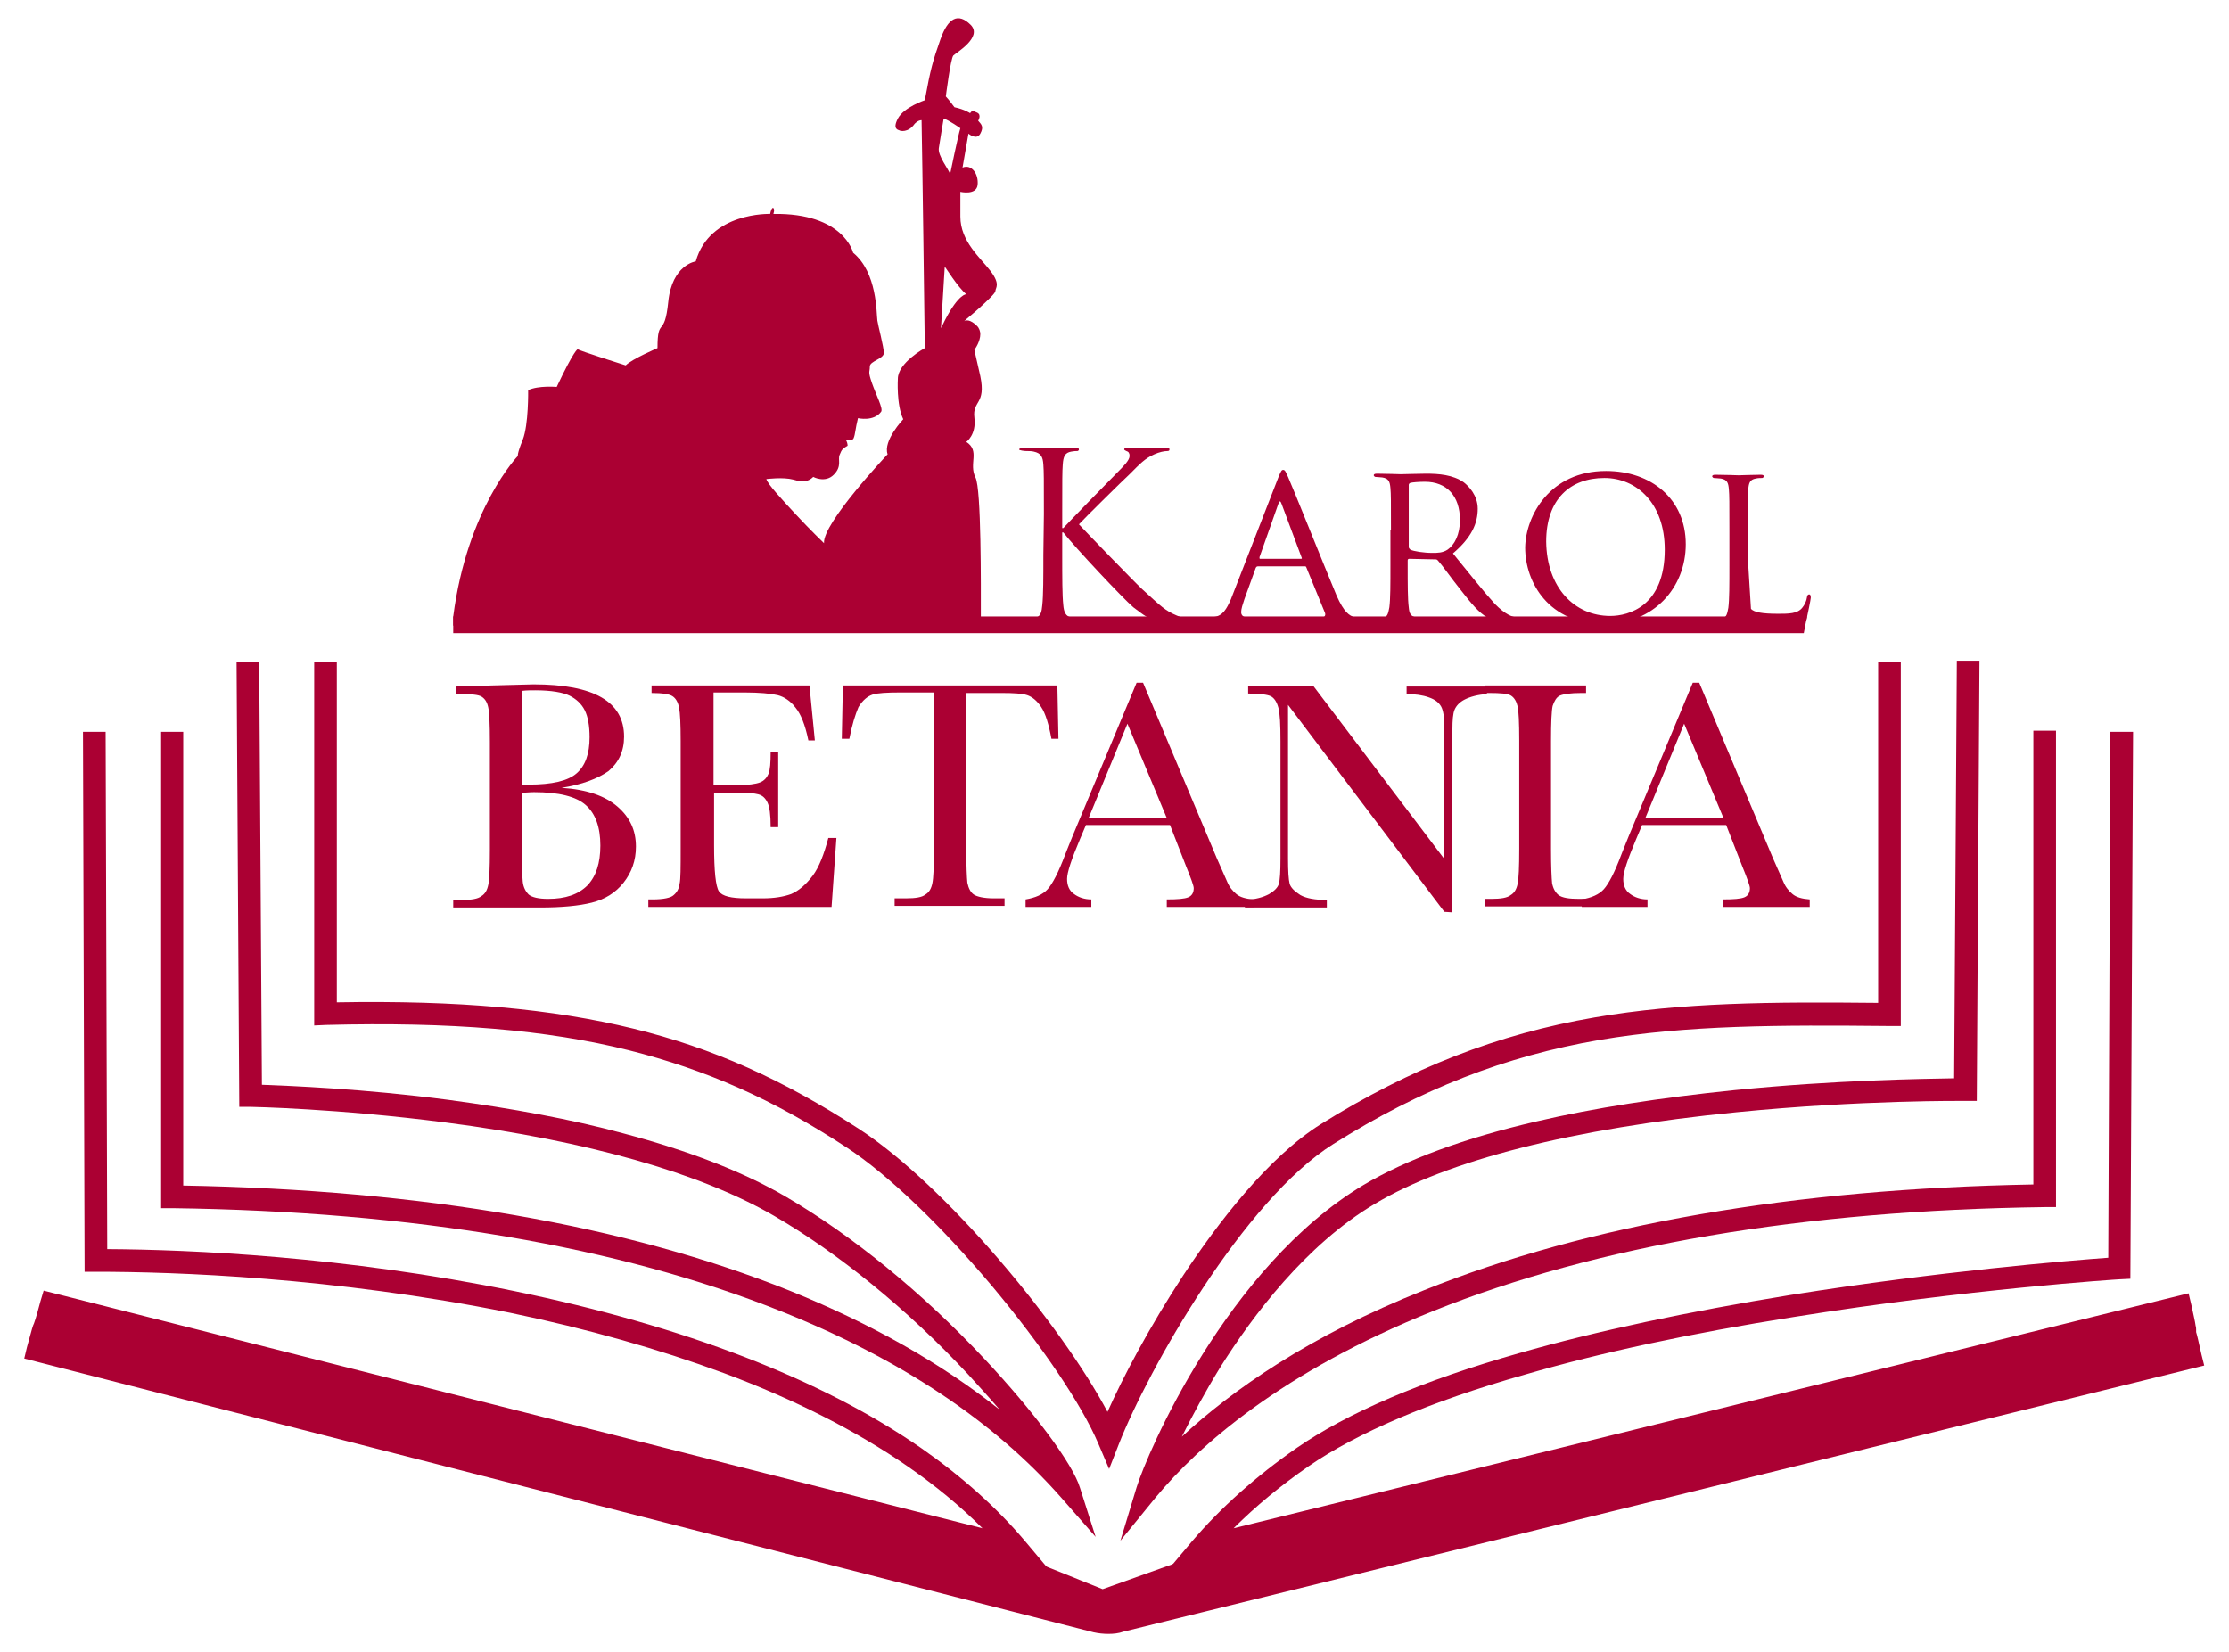
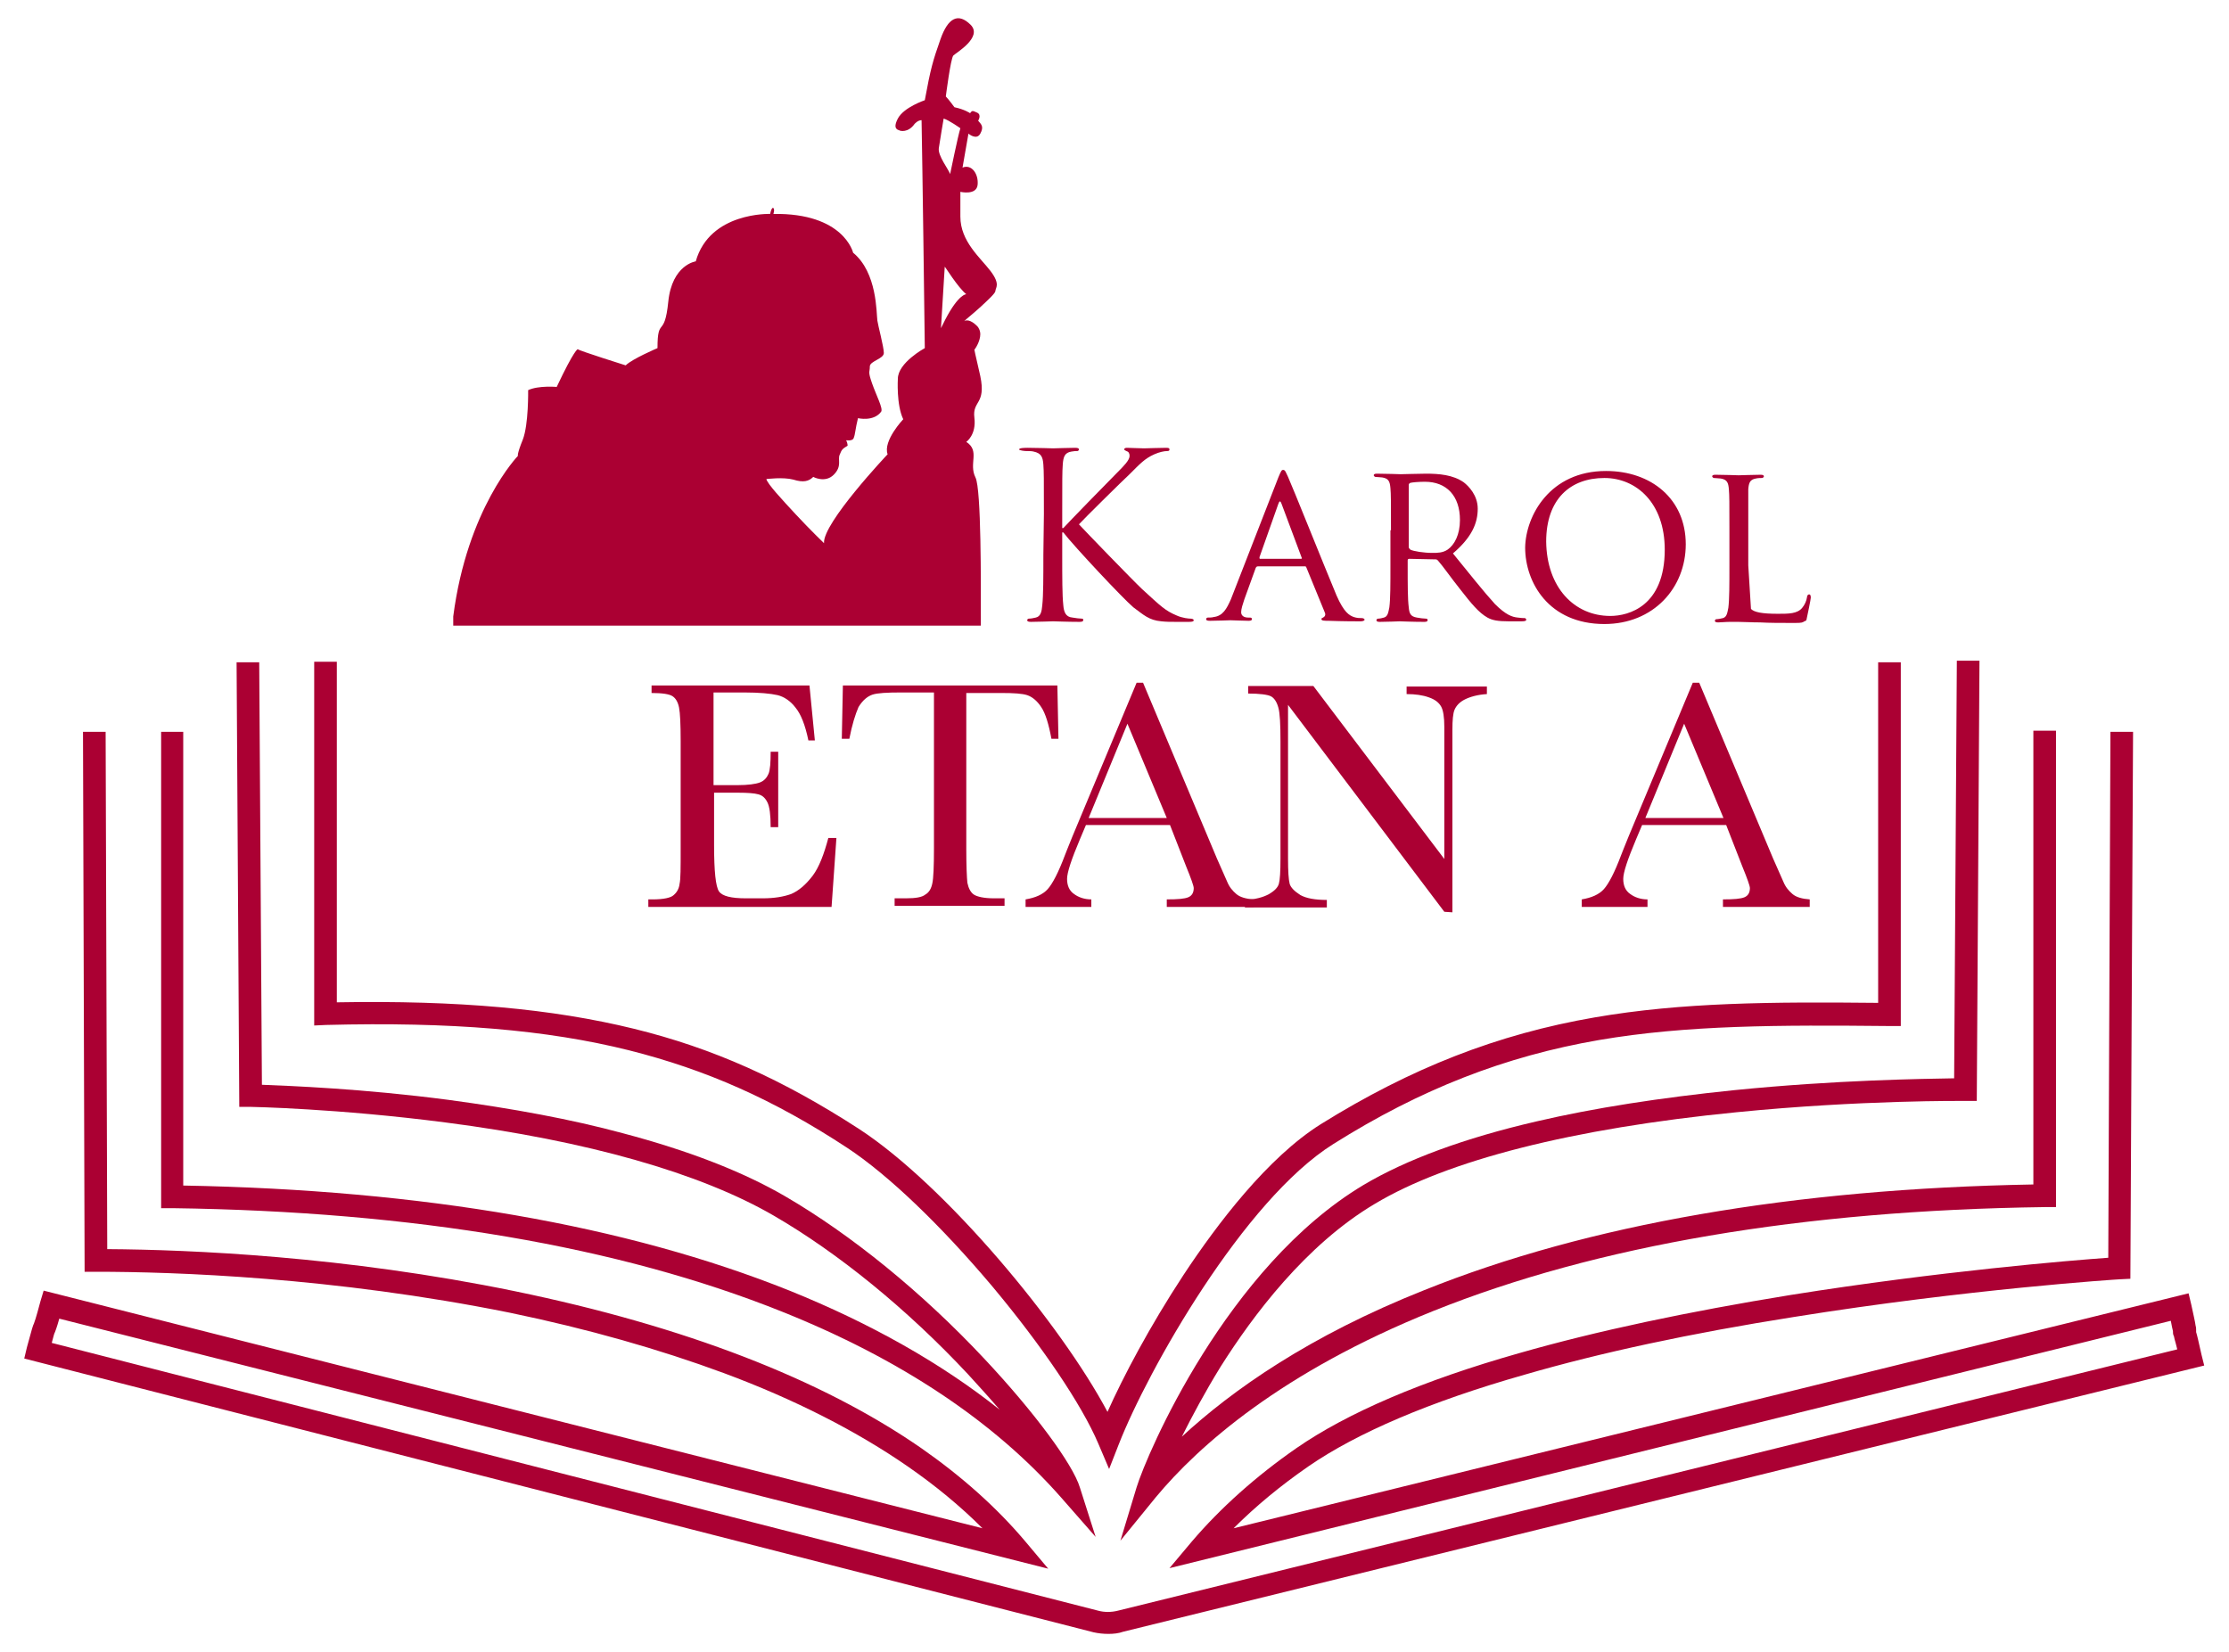
<svg xmlns="http://www.w3.org/2000/svg" version="1.1" id="Livello_1" x="0px" y="0px" viewBox="0 0 413.6 306.5" style="enable-background:new 0 0 413.6 306.5;" xml:space="preserve">
  <style type="text/css">
	.st0{fill:#AB0033;}
</style>
  <g>
    <path class="st0" d="M179.3,54.6c0,0-1.4-0.1-3.9,4.7l-0.8,1.6l0.7-11.4C175.4,49.5,177.7,53.3,179.3,54.6L179.3,54.6z M176.3,32.3   c-0.3-0.9-2.3-3.4-2.1-4.8s0.9-5.5,0.9-5.5c1,0.3,3.1,1.8,3.1,1.8C177.8,25,176.3,32.3,176.3,32.3L176.3,32.3z M183.8,50.3   c-1.9-2.5-5.6-5.5-5.6-10.1v-4.6c0,0,3,0.7,3.2-1.3c0.2-2-1.1-3.9-2.8-3.2l1.1-6.3c0,0,1.5,1.3,2.2,0c0.7-1.3,0.2-1.7-0.4-2.4   c0,0,0.7-1.1-0.2-1.5c-0.9-0.4-0.9-0.4-1.3,0.1c0,0-1-0.7-2.9-1.1c0,0-1.1-1.5-1.6-2c0,0,0.9-7.1,1.4-7.6s5.5-3.4,3.2-5.7   c-2.3-2.3-4.2-1.3-5.6,2.7s-1.8,5.3-2.9,11.3c0,0-3.9,1.3-5,3.4c-1.1,2.1,0.2,2.1,0.3,2.2c0.1,0.1,1.6,0.5,2.8-1.2   c0,0,0.6-0.7,1.3-0.7c0,0,0.2,10.4,0.6,42.3c0,0-5,2.7-5,5.7c0,0-0.3,4.8,1,7.5c0,0-3.8,4-2.9,6.5c0,0-12.1,12.8-11.8,16.5   c0,0-2.6-2.5-5.2-5.3c-2.6-2.8-5.3-5.7-5.5-6.6c0,0,3.1-0.4,5,0.1c1.9,0.6,2.9,0.3,3.7-0.5c0,0,2.2,1.2,3.8-0.4   c1.6-1.6,0.7-2.8,1.1-3.7c0.4-1,0.5-1.1,1.5-1.7c-0.1,0,0.1-0.2-0.3-1c0,0,1.2,0.2,1.4-0.4c0.3-0.7,0.3-1.7,0.8-3.7   c0,0,2.9,0.7,4.3-1.2c0.4-0.6-0.9-3-1.7-5.3c-0.8-2.3-0.4-1.9-0.4-3.1c0-1,2.6-1.4,2.6-2.5s-1.1-5.2-1.2-6c-0.2-1.4,0-8.9-4.5-12.6   c0,0-1.7-7.4-14.8-7.2c0,0,0.3-0.8,0-1.1c0,0-0.3-0.3-0.6,1.1c0,0-11.2-0.4-13.8,8.8c0,0-4.4,0.6-5.1,7.5s-2,2.6-2,8.6   c0,0-4.7,2-5.9,3.2c0,0-8.6-2.7-8.9-3c0,0-0.6,0-3.9,7c0,0-3.4-0.3-5.3,0.6c0,0,0.1,6.4-1,9.2c-1.1,2.7-0.9,3-0.9,3   s-9.4,9.7-12,29.8c0,0,0,0,0,0.1v1.6H182c0,0,0-0.6,0-1.7c0-5.7,0.1-23.7-1-25.8c-1.3-2.6,0.9-4.9-1.7-6.6c0,0,1.9-1.3,1.5-4.5   c-0.4-3.2,2.2-2.4,1.1-7.7c-1-4.4-1.1-4.8-1.1-4.9c0.1-0.1,1.1-1.5,1.1-2.9c0-0.5-0.2-1.1-0.6-1.5c-1.3-1.3-2.1-1.1-2.4-0.9   c0.4-0.4,1.8-1.5,3.1-2.7c1.4-1.3,2.7-2.5,2.7-2.9C184.7,53.4,185.7,52.8,183.8,50.3z" />
    <path class="st0" d="M193.7,95.4c0-6.7,0-7.8-0.1-9.2c-0.1-1.4-0.4-2.1-1.8-2.4c-0.3-0.1-1.1-0.1-1.4-0.1c-0.2,0-1.3-0.1-1.3-0.3   c0-0.3,1.2-0.3,1.6-0.3c1.9,0,4.4,0.1,4.7,0.1c0.4,0,2.9-0.1,4.1-0.1c0.5,0,0.7,0.1,0.7,0.3c0,0.2-0.2,0.3-0.3,0.3   c-0.3,0-0.6,0-1.1,0.1c-1.2,0.2-1.5,0.9-1.6,2.4c-0.1,1.4-0.1,2.6-0.1,9.2V98h0.2c0.7-0.8,8.4-8.7,10-10.3c1.2-1.2,2.3-2.3,2.3-3.1   c0-0.5-0.2-0.8-0.6-0.9c-0.2-0.1-0.4-0.2-0.4-0.3c0-0.2,0.2-0.3,0.5-0.3c0.8,0,2.2,0.1,3.2,0.1c0.2,0,3-0.1,4.1-0.1   c0.5,0,0.6,0.1,0.6,0.3c0,0.2-0.1,0.3-0.4,0.3c-0.6,0-1.5,0.2-2.4,0.6c-1.8,0.8-2.7,1.8-4.6,3.7c-1.1,1-8.5,8.3-9.4,9.3   c1.1,1.2,10,10.4,11.7,12c3.6,3.3,4.3,4,6.4,4.9c1.1,0.5,2.3,0.6,2.6,0.6s0.6,0.1,0.6,0.3c0,0.2-0.2,0.3-0.9,0.3h-2.2   c-1.2,0-2,0-2.9-0.1c-2.3-0.2-3.3-1.2-5.2-2.6c-1.9-1.6-11-11.3-13-13.9h-0.2v4.2c0,4.1,0,7.5,0.2,9.3c0.1,1.2,0.4,2.2,1.7,2.3   c0.6,0.1,1.3,0.2,1.7,0.2c0.3,0,0.3,0.1,0.3,0.3c0,0.2-0.2,0.3-0.7,0.3c-2.1,0-4.6-0.1-4.9-0.1c-0.3,0-2.8,0.1-4.1,0.1   c-0.5,0-0.7-0.1-0.7-0.3c0-0.1,0.1-0.3,0.3-0.3c0.4,0,0.9-0.1,1.3-0.2c0.9-0.2,1.1-1.1,1.2-2.3c0.2-1.8,0.2-5.2,0.2-9.3L193.7,95.4   L193.7,95.4z" />
    <path class="st0" d="M237.2,88.6c0.5-1.2,0.6-1.4,0.9-1.4c0.4,0,0.5,0.5,0.9,1.3c0.7,1.5,6.7,16.5,9,22c1.4,3.2,2.4,3.7,3.2,4   c0.6,0.2,1.1,0.2,1.5,0.2c0.2,0,0.5,0.1,0.5,0.3c0,0.2-0.4,0.3-0.8,0.3c-0.6,0-3.3,0-5.9-0.1c-0.7,0-1.3,0-1.3-0.3   c0-0.2,0.1-0.2,0.3-0.3c0.2-0.1,0.6-0.4,0.3-1l-3.4-8.3c-0.1-0.2-0.1-0.2-0.3-0.2h-8.7c-0.2,0-0.3,0.1-0.4,0.3l-2.1,5.8   c-0.3,0.9-0.6,1.8-0.6,2.4c0,0.7,0.6,1,1.3,1h0.3c0.3,0,0.4,0.1,0.4,0.3c0,0.2-0.2,0.3-0.6,0.3c-0.9,0-2.9-0.1-3.4-0.1   c-0.4,0-2.3,0.1-3.8,0.1c-0.5,0-0.7-0.1-0.7-0.3c0-0.2,0.2-0.3,0.3-0.3c0.3,0,0.8,0,1.1-0.1c1.7-0.2,2.4-1.5,3.2-3.3L237.2,88.6z    M241.4,103.7c0.2,0,0.2-0.1,0.1-0.3l-3.7-9.9c-0.2-0.6-0.4-0.6-0.6,0l-3.5,9.9c0,0.2,0,0.3,0.1,0.3H241.4z" />
    <path class="st0" d="M258.1,98.4c0-5.6,0-6.7-0.1-7.8c-0.1-1.2-0.3-1.8-1.5-2c-0.3,0-0.9-0.1-1.3-0.1c-0.1,0-0.3-0.2-0.3-0.3   c0-0.2,0.2-0.3,0.6-0.3c1.7,0,4.2,0.1,4.4,0.1c0.4,0,3.5-0.1,4.7-0.1c2.4,0,5,0.2,7,1.6c0.9,0.7,2.6,2.4,2.6,4.9   c0,2.7-1.1,5.3-4.6,8.3c3.1,3.8,5.7,7.1,7.8,9.4c2,2,3.2,2.4,4.2,2.5c0.7,0.1,1.1,0.1,1.3,0.1c0.2,0,0.3,0.2,0.3,0.3   c0,0.2-0.2,0.3-0.9,0.3H280c-2.1,0-3.1-0.2-4-0.7c-1.6-0.9-3-2.6-5.1-5.3c-1.6-2-3.2-4.3-4.1-5.3c-0.2-0.2-0.3-0.2-0.5-0.2   l-4.8-0.1c-0.2,0-0.3,0.1-0.3,0.3v0.9c0,3.5,0,6.3,0.2,7.8c0.1,1.1,0.3,1.7,1.5,1.9c0.5,0.1,1.3,0.2,1.7,0.2c0.3,0,0.3,0.2,0.3,0.3   c0,0.2-0.2,0.3-0.6,0.3c-2,0-4.4-0.1-4.6-0.1c0,0-2.6,0.1-3.7,0.1c-0.4,0-0.6-0.1-0.6-0.3c0-0.1,0.1-0.3,0.3-0.3   c0.3,0,0.8-0.1,1.1-0.2c0.7-0.2,0.8-0.9,1-1.9c0.2-1.5,0.2-4.3,0.2-7.8v-6.5H258.1z M261.4,101.5c0,0.2,0.1,0.3,0.3,0.5   c0.6,0.3,2.5,0.6,4.1,0.6c0.9,0,1.9,0,2.8-0.6c1.3-0.9,2.3-2.8,2.3-5.5c0-4.5-2.5-7.1-6.5-7.1c-1.1,0-2.3,0.1-2.7,0.2   c-0.2,0.1-0.3,0.2-0.3,0.4L261.4,101.5L261.4,101.5z" />
    <path class="st0" d="M298,87.4c8.4,0,14.8,5.2,14.8,13.6c0,8.1-6,14.8-15.1,14.8c-10.3,0-14.7-7.7-14.7-14.2   C283.1,95.7,287.6,87.4,298,87.4L298,87.4z M298.8,114.3c3.4,0,10.1-1.8,10.1-12.3c0-8.7-5.3-13.3-11.2-13.3   c-6.3,0-10.8,3.9-10.8,11.8C287,109,292.1,114.3,298.8,114.3L298.8,114.3z" />
    <path class="st0" d="M324.9,113c0.6,0.6,2,0.9,5,0.9c2,0,3.6,0,4.5-1.1c0.5-0.6,0.8-1.3,0.9-2c0-0.3,0.2-0.5,0.4-0.5   c0.2,0,0.3,0.2,0.3,0.6c0,0.3-0.6,3.2-0.8,4.1c0,0.2-0.4,0.3-0.4,0.3c-0.3,0.2-0.4,0.3-1.7,0.3c-2.7,0-4.8,0-6.5-0.1   c-1.7,0-3-0.1-4.1-0.1c-0.2,0-0.8,0-1.5,0c-0.8,0-1.6,0.1-2.2,0.1c-0.4,0-0.6-0.1-0.6-0.3c0-0.1,0.1-0.3,0.3-0.3   c0.3,0,0.8-0.1,1.2-0.2c0.7-0.2,0.8-0.9,1-1.9c0.2-1.5,0.2-4.4,0.2-7.8v-6.4c0-5.6,0-6.6-0.1-7.8c-0.1-1.2-0.3-1.8-1.5-2   c-0.3,0-0.9-0.1-1.3-0.1c-0.1,0-0.3-0.2-0.3-0.3c0-0.2,0.2-0.3,0.6-0.3c1.7,0,4.1,0.1,4.3,0.1c0.2,0,3-0.1,4.1-0.1   c0.4,0,0.6,0.1,0.6,0.3c0,0.1-0.2,0.3-0.3,0.3c-0.3,0-0.8,0-1.2,0.1c-1.1,0.2-1.3,0.8-1.4,2c0,1.2,0,2.2,0,7.8l0,6.3L324.9,113z" />
-     <polygon class="st0" points="335.3,114.4 334.7,117.5 84.1,117.5 84.1,114.4  " />
-     <path class="st0" d="M104.2,146.2c4.7,0.3,8.1,1.5,10.4,3.5s3.4,4.4,3.4,7.4c0,2.6-0.8,4.8-2.3,6.7s-3.5,3.1-5.9,3.7   c-2.4,0.6-5.6,0.9-9.6,0.9H84.1V167h1.6c1.8,0,3-0.2,3.6-0.7c0.7-0.4,1.1-1.1,1.3-2.1c0.2-0.9,0.3-3.1,0.3-6.5v-20   c0-3.3-0.1-5.5-0.3-6.4c-0.2-1-0.6-1.6-1.2-2s-2-0.5-4-0.5h-0.8v-1.4l6.7-0.2L99,127c11.2,0,16.8,3.2,16.8,9.7c0,2.7-1,4.8-2.9,6.4   C110.9,144.5,108,145.6,104.2,146.2L104.2,146.2z M96.8,145.6c0.5,0,0.9,0,1.3,0c4.4,0,7.3-0.7,8.9-2.1c1.6-1.4,2.4-3.6,2.4-6.7   c0-2.1-0.3-3.8-0.9-5s-1.6-2.1-2.8-2.7c-1.2-0.6-3.4-1-6.4-1c-0.8,0-1.6,0-2.4,0.1L96.8,145.6L96.8,145.6z M96.8,147.1v9.1   c0,3.9,0.1,6.4,0.2,7.4s0.5,1.8,1.1,2.4c0.6,0.5,1.8,0.8,3.6,0.8c3.2,0,5.6-0.8,7.3-2.5c1.6-1.7,2.4-4.1,2.4-7.4   c0-3.4-0.9-5.9-2.7-7.5s-5-2.4-9.6-2.4C98.3,147,97.6,147.1,96.8,147.1L96.8,147.1z" />
    <path class="st0" d="M153.7,155.5h1.5l-0.9,12.8h-34v-1.4h0.8c2,0,3.4-0.3,3.9-0.8c0.6-0.5,1-1.2,1.1-2.1c0.2-0.8,0.2-3,0.2-6.4   v-20.1c0-3.1-0.1-5.2-0.3-6.2c-0.2-1-0.6-1.7-1.2-2.1c-0.6-0.4-1.9-0.6-3.9-0.6v-1.4h29.3l1,10.2H150c-0.6-2.9-1.4-4.9-2.4-6.1   c-0.9-1.2-2.1-2-3.3-2.3c-1.3-0.3-3.4-0.5-6.2-0.5h-5.7v17.2h4.4c2,0,3.4-0.2,4.2-0.5s1.3-0.9,1.6-1.6c0.3-0.7,0.4-2.1,0.4-4.1h1.4   v14H143c0-2.3-0.2-3.8-0.6-4.6c-0.4-0.8-0.9-1.3-1.7-1.5c-0.7-0.2-2-0.3-3.7-0.3h-4.5v9.7c0,4.9,0.3,7.7,0.9,8.6   c0.6,0.9,2.3,1.3,5,1.3h3.1c2.2,0,3.9-0.3,5.3-0.8c1.4-0.6,2.7-1.7,4-3.4C152,160.9,152.9,158.5,153.7,155.5L153.7,155.5z" />
    <path class="st0" d="M157.6,137.1h-1.4l0.2-9.9h39.8l0.2,9.9h-1.3c-0.5-2.7-1.1-4.7-1.9-5.9c-0.8-1.2-1.7-1.9-2.6-2.2   c-0.9-0.3-2.5-0.4-4.7-0.4h-6.6v28.9c0,3.2,0.1,5.3,0.2,6.3c0.2,1,0.6,1.8,1.2,2.2s1.9,0.7,3.7,0.7h2v1.4H166v-1.4h2.1   c1.8,0,3-0.2,3.6-0.7c0.7-0.4,1.1-1.1,1.3-2.1c0.2-0.9,0.3-3.1,0.3-6.5v-28.9h-6.1c-2.6,0-4.4,0.1-5.3,0.4c-0.9,0.3-1.8,1-2.6,2.3   C158.7,132.6,158.1,134.5,157.6,137.1L157.6,137.1z" />
    <path class="st0" d="M217.1,153.1h-15.6l-1.1,2.6c-1.6,3.8-2.4,6.2-2.4,7.4s0.4,2.2,1.3,2.8c0.8,0.6,1.9,1,3.2,1v1.4h-12.2v-1.4   c1.8-0.3,3.2-0.9,4.1-1.9c0.9-1,2-3.1,3.2-6.3c0.1-0.3,0.6-1.5,1.4-3.5l11.9-28.5h1.2l13.7,32.6l1.9,4.3c0.4,1,1,1.7,1.7,2.3   s1.8,0.9,3.2,1v1.4h-16.1v-1.4c2,0,3.3-0.1,4-0.4c0.7-0.3,1-0.9,1-1.7c0-0.4-0.5-1.8-1.4-4L217.1,153.1z M216.5,151.8l-7.3-17.5   l-7.2,17.5H216.5z" />
    <path class="st0" d="M268,169.2l-29-38.4v28.5c0,2.4,0.1,3.9,0.3,4.7c0.2,0.7,0.9,1.4,2,2.1c1.1,0.6,2.7,0.9,4.9,0.9v1.4H231V167   c2-0.1,3.4-0.5,4.5-1.1c1-0.6,1.6-1.2,1.8-1.9s0.3-2.2,0.3-4.7v-21.7c0-3.1-0.1-5.3-0.4-6.3c-0.3-1.1-0.8-1.8-1.4-2.1   c-0.6-0.3-2.1-0.5-4.2-0.5v-1.4h12.1l24.3,32.1v-24.5c0-1.8-0.2-3.1-0.6-3.8s-1.1-1.3-2.3-1.7c-1.1-0.4-2.5-0.6-4.1-0.6v-1.4h14.9   v1.4c-1.7,0.1-3.1,0.5-4.1,1s-1.6,1.2-1.9,1.9s-0.4,2-0.4,3.7v33.9L268,169.2L268,169.2z" />
-     <path class="st0" d="M275.6,128.6v-1.4h18.7v1.4h-0.9c-2,0-3.3,0.2-4,0.5c-0.6,0.3-1,1-1.3,1.9c-0.2,0.9-0.3,3.1-0.3,6.5v20.1   c0,3.2,0.1,5.3,0.2,6.3c0.2,1,0.6,1.7,1.2,2.2c0.7,0.5,1.9,0.7,3.8,0.7h1.2v1.4h-18.7v-1.4h1.2c1.8,0,3-0.2,3.6-0.7   c0.7-0.4,1.1-1.1,1.3-2.1c0.2-0.9,0.3-3.1,0.3-6.5v-20.1c0-3.3-0.1-5.4-0.3-6.3c-0.2-0.9-0.6-1.6-1.2-2s-2-0.5-4.1-0.5L275.6,128.6   L275.6,128.6z" />
    <path class="st0" d="M320.3,153.1h-15.6l-1.1,2.6c-1.6,3.8-2.4,6.2-2.4,7.4s0.4,2.2,1.3,2.8c0.8,0.6,1.9,1,3.2,1v1.4h-12.2v-1.4   c1.8-0.3,3.2-0.9,4.1-1.9s2-3.1,3.2-6.3c0.1-0.3,0.6-1.5,1.4-3.5l11.9-28.5h1.2l13.7,32.6l1.9,4.3c0.4,1,1,1.7,1.7,2.3   s1.8,0.9,3.2,1v1.4h-16.1v-1.4c2,0,3.3-0.1,4-0.4c0.7-0.3,1-0.9,1-1.7c0-0.4-0.5-1.8-1.4-4L320.3,153.1z M319.8,151.8l-7.3-17.5   l-7.2,17.5H319.8z" />
    <path class="st0" d="M205.8,272.6l-2-4.7c-3.1-7.3-10.5-18.2-19.6-29.1c-9.6-11.4-19.4-20.8-27-25.8c-13.7-9-26.2-14.5-40.5-18.1   c-15.2-3.8-33.1-5.3-56.2-4.7l-2.2,0.1v-67.5h4.2V186c22.5-0.4,40,1.2,55.1,4.9c14.7,3.6,27.6,9.4,41.8,18.6   c16.1,10.5,37.5,36.3,46.1,52.5c2.9-6.5,7.8-15.8,14.1-25.4c6.2-9.4,15.6-21.8,25.5-28c16.7-10.4,32.8-16.7,50.8-19.8   c16.2-2.8,32.8-2.9,52.6-2.7v-63.2h4.2v67.5h-2.1c-20.5-0.2-37.5-0.2-53.9,2.6c-17.4,3-33.1,9.1-49.3,19.3   c-16.6,10.4-34.4,41.9-39.8,55.7L205.8,272.6z" />
    <path class="st0" d="M207.9,285.9l3-9.9c1.9-6.2,16.7-40.9,42.1-56.1c7.9-4.7,18.7-8.7,32.1-11.8c10.7-2.5,23-4.4,36.7-5.8   c18.9-1.9,35.2-2.1,40.8-2.2l0.5-77.5h4.2l-0.5,81.7h-2.1c-0.2,0-19.4-0.2-42.5,2.1c-30.4,3-53.6,8.9-67.1,17   c-12.8,7.6-22.6,20.7-28.6,30.2c-2.9,4.7-5.3,9.2-7.2,13c9.3-8.6,23.6-18.7,45-27.2c30.4-12.2,68.4-18.8,113-19.6v-84.2h4.2V224   h-2.1c-44.9,0.6-83.1,7.1-113.5,19.3c-28.1,11.3-43.5,25-51.4,34.5L207.9,285.9z" />
    <path class="st0" d="M205.7,303.2c-1,0-1.9-0.1-2.8-0.3L4.5,252.1L5,250c1-3.7,1.1-4,1.3-4.4c0.1-0.3,0.3-0.7,1.2-4.1l0.6-2   l174.2,44.1c-4.1-4.1-8.7-7.9-13.9-11.5c-9.4-6.5-20.9-12.4-34.1-17.3c-11.9-4.4-25.2-8.2-39.7-11.2C61.9,237,32.4,236,17.8,236   h-2.1l-0.3-100.2h4.2l0.3,96c15.4,0.1,44,1.3,75.6,7.8c31.5,6.5,56.9,16.3,75.4,29.1c7.6,5.3,14.1,11.1,19.4,17.4l4.2,5L11,244.7   c-0.5,1.8-0.7,2.2-0.8,2.5c-0.1,0.2-0.2,0.4-0.6,2l194.2,49.7c1.1,0.3,2.4,0.3,3.6,0L404,250.4c-0.2-0.9-0.4-1.5-0.5-1.9   s-0.1-0.6-0.2-0.7c-0.1-0.3-0.1-0.5-0.1-0.8c-0.1-0.3-0.2-0.9-0.4-1.9L217,291l4.2-5c5.3-6.2,11.9-12.1,19.4-17.3   c9.4-6.5,23.3-12.5,41.3-17.6c14.3-4.1,31.3-7.7,50.4-10.8c27.6-4.4,51.9-6.4,58.9-6.9l0.4-97.6h4.2l-0.5,101.5l-2,0.1   c-0.3,0-28.1,1.8-60.5,7c-19,3-35.8,6.6-49.9,10.7c-17.6,5-31.1,10.8-40.1,17c-5.2,3.6-9.8,7.4-13.9,11.5L406.1,240l0.5,2.1   c0.4,1.9,0.7,3.1,0.8,3.9c0.1,0.3,0.1,0.6,0.1,0.8c0,0.1,0,0.3,0,0.4c0.2,0.6,0.5,2,1,4.2l0.5,2l-200.6,49.4   C207.6,303.1,206.6,303.2,205.7,303.2L205.7,303.2z" />
    <path class="st0" d="M203.3,285.2l-6.4-7.3c-12.4-14.1-29.8-25.7-51.8-34.5c-30.2-12.1-68.2-18.6-113.1-19.2h-2.1v-88.4H34V220   c44.5,0.8,82.3,7.4,112.5,19.5c15.1,6.1,28.2,13.5,39,22.1c-1.8-2.1-3.8-4.3-5.9-6.6c-11.3-12.1-24.1-22.5-36-29.4   c-13.6-7.9-34.6-13.9-60.9-17.3c-20-2.6-36.1-2.9-36.2-2.9h-2.1l-0.5-82.5h4.2l0.5,78.4c5,0.2,18.6,0.7,34.6,2.8   c11.9,1.6,22.8,3.6,32.4,6.2c12.1,3.2,22.2,7.1,30.1,11.7c12.2,7.1,25.4,17.8,37,30.2c9.1,9.7,16.4,19.5,17.7,23.9L203.3,285.2z" />
-     <polygon class="st0" points="10.8,242.8 8.2,249.8 204.3,300.3 406.9,251.4 404.4,243.2 220,289.4 204.6,294.9 190.4,289.2  " />
  </g>
</svg>